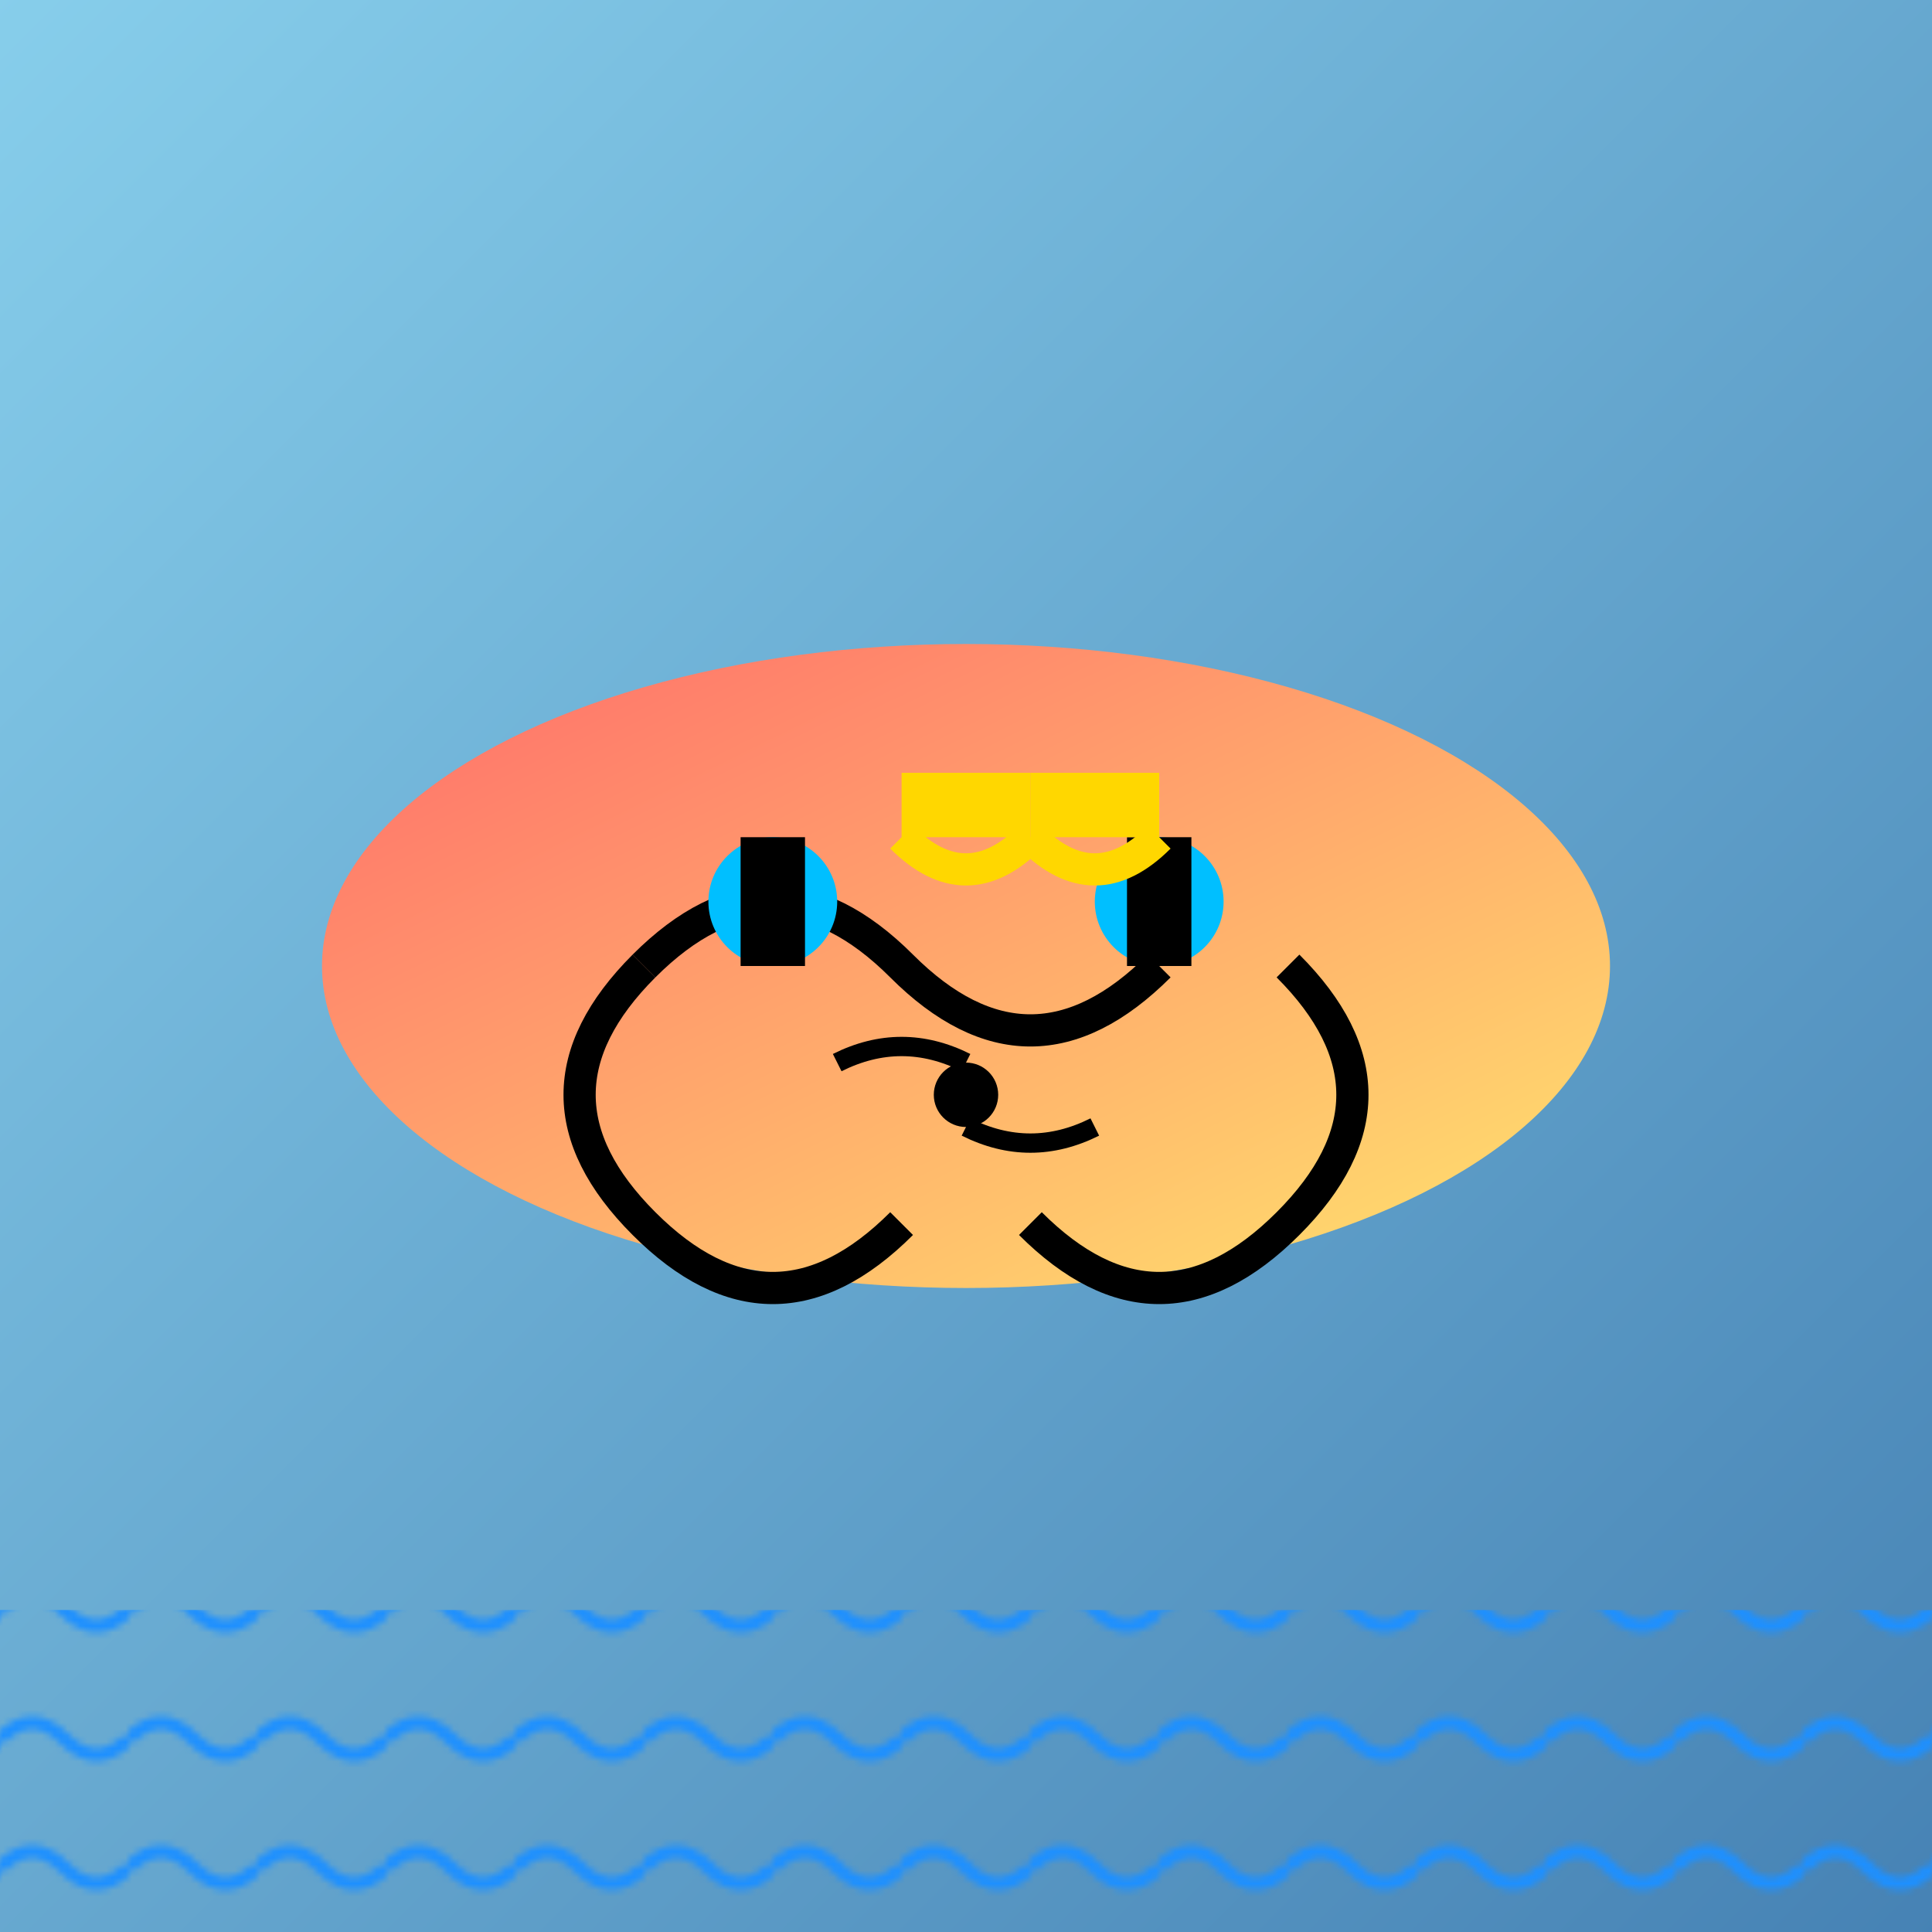
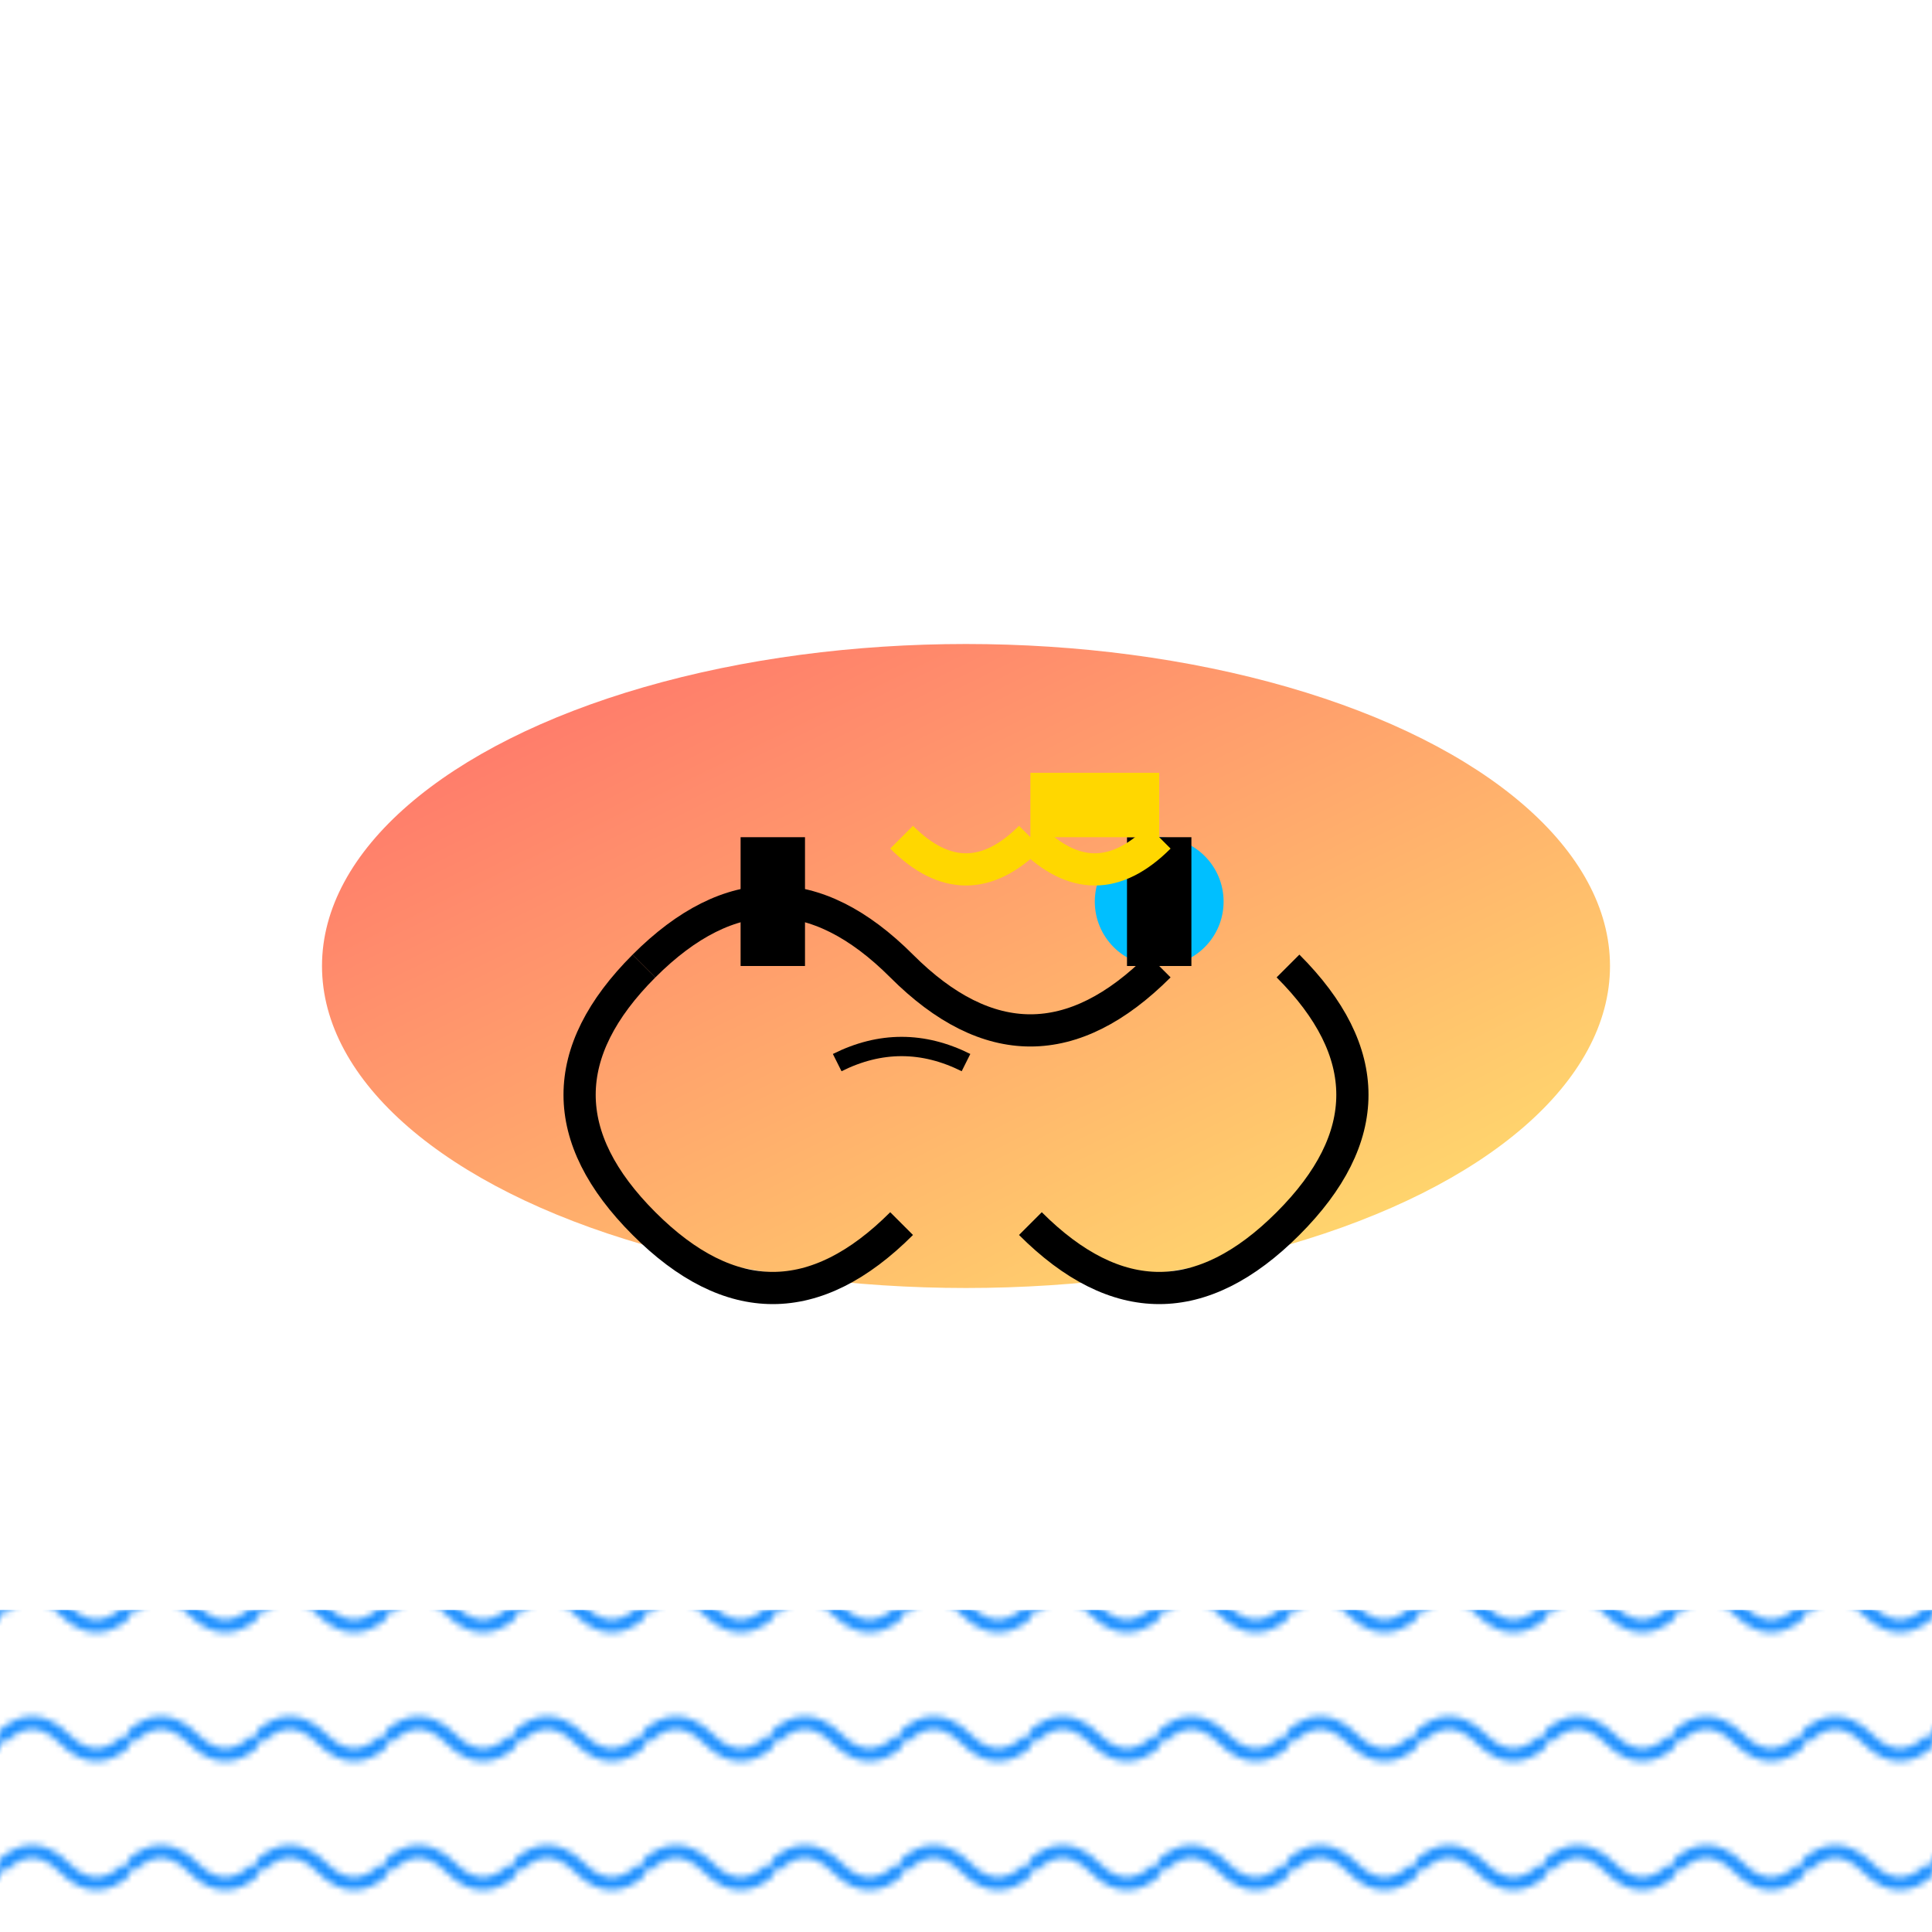
<svg xmlns="http://www.w3.org/2000/svg" viewBox="0 0 300 300">
  <defs>
    <linearGradient id="skyGradient" x1="0" y1="0" x2="1" y2="1">
      <stop offset="0%" stop-color="#87CEEB" />
      <stop offset="100%" stop-color="#4682B4" />
    </linearGradient>
    <linearGradient id="fishGradient" x1="0" y1="0" x2="1" y2="1">
      <stop offset="0%" stop-color="#FF6B6B" />
      <stop offset="100%" stop-color="#FFE66D" />
    </linearGradient>
    <pattern id="wavePattern" x="0" y="0" width="20" height="20" patternUnits="userSpaceOnUse">
      <path d="M0,10 Q5,5 10,10 T20,10" fill="none" stroke="#1E90FF" stroke-width="2" />
    </pattern>
  </defs>
-   <rect width="300" height="300" fill="url(#skyGradient)" />
  <ellipse cx="150" cy="150" rx="100" ry="50" fill="url(#fishGradient)" />
  <path d="M100,150 Q120,130 140,150 T180,150" fill="none" stroke="#000" stroke-width="5" />
-   <circle cx="120" cy="140" r="10" fill="#00BFFF" />
  <circle cx="180" cy="140" r="10" fill="#00BFFF" />
  <rect x="115" y="130" width="10" height="20" fill="#000" />
  <rect x="175" y="130" width="10" height="20" fill="#000" />
-   <circle cx="150" cy="170" r="5" fill="#000" />
-   <path d="M150,175 Q160,180 170,175" fill="none" stroke="#000" stroke-width="3" />
  <path d="M150,165 Q140,160 130,165" fill="none" stroke="#000" stroke-width="3" />
-   <rect x="140" y="120" width="20" height="10" fill="#FFD700" />
  <rect x="160" y="120" width="20" height="10" fill="#FFD700" />
  <path d="M140,130 Q150,140 160,130" fill="none" stroke="#FFD700" stroke-width="5" />
  <path d="M160,130 Q170,140 180,130" fill="none" stroke="#FFD700" stroke-width="5" />
  <path d="M100,150 Q80,170 100,190 T140,190" fill="none" stroke="#000" stroke-width="5" />
  <path d="M200,150 Q220,170 200,190 T160,190" fill="none" stroke="#000" stroke-width="5" />
  <rect x="0" y="250" width="300" height="50" fill="url(#wavePattern)" />
</svg>